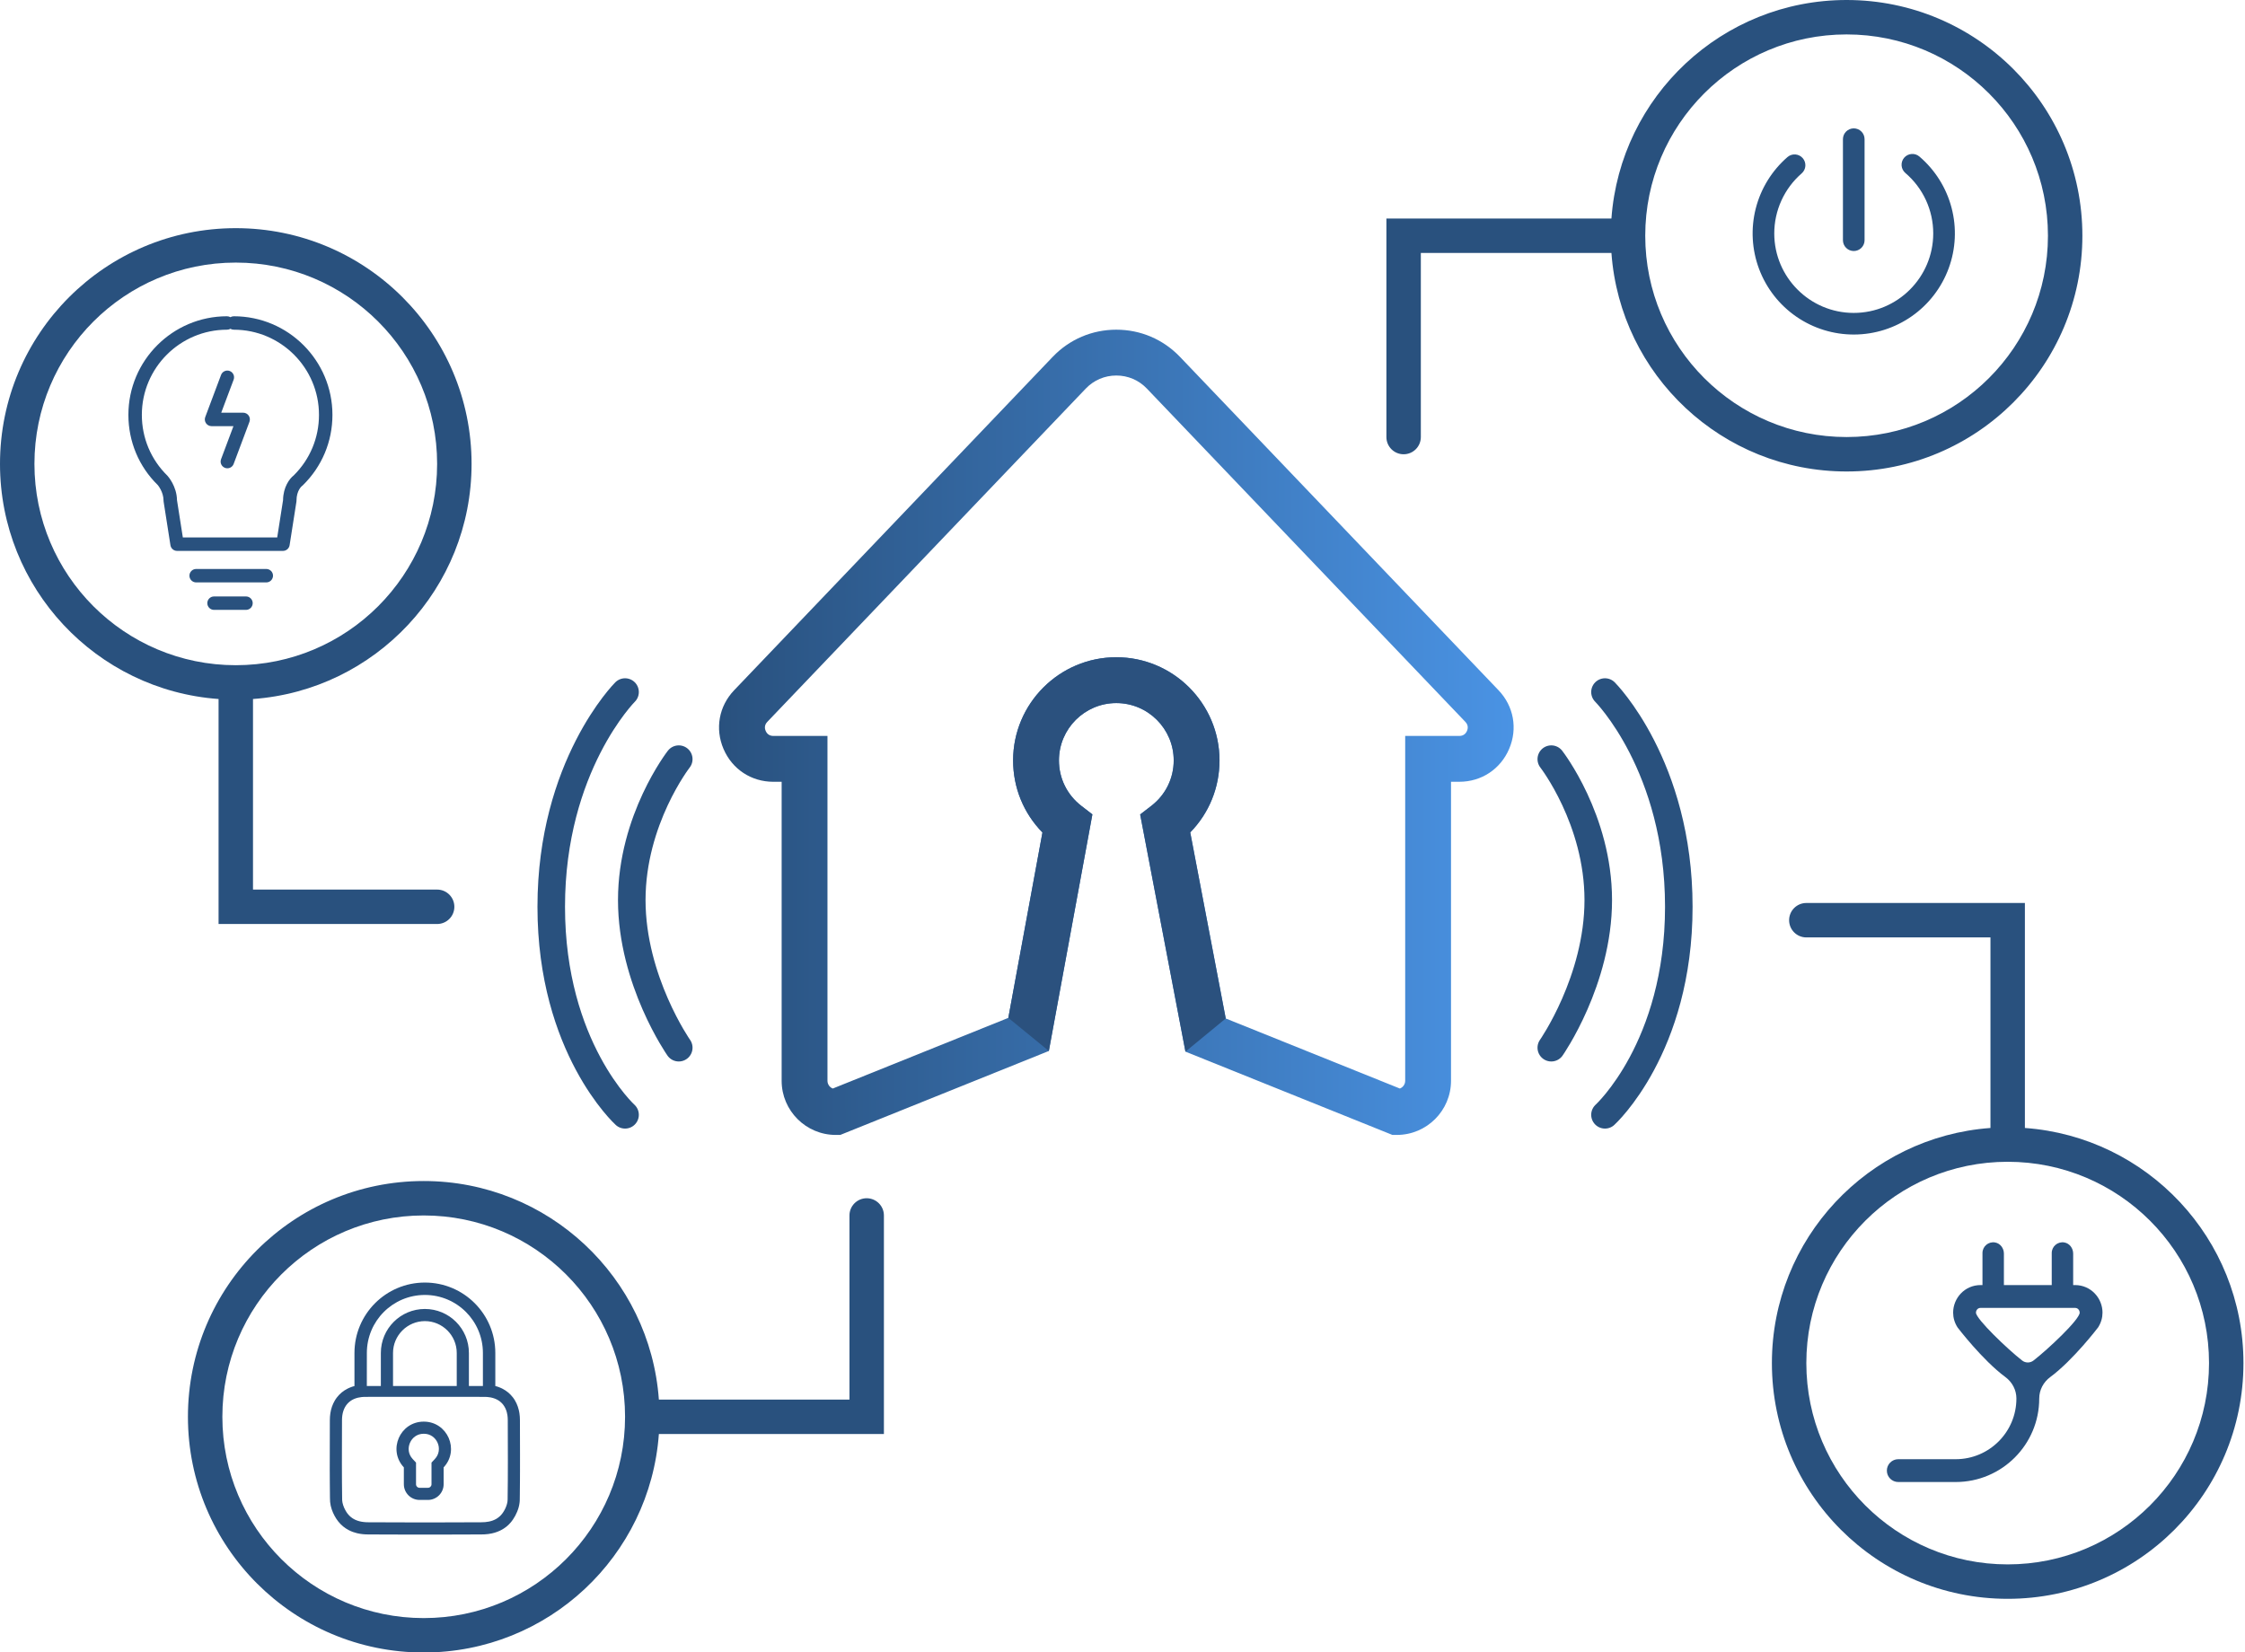
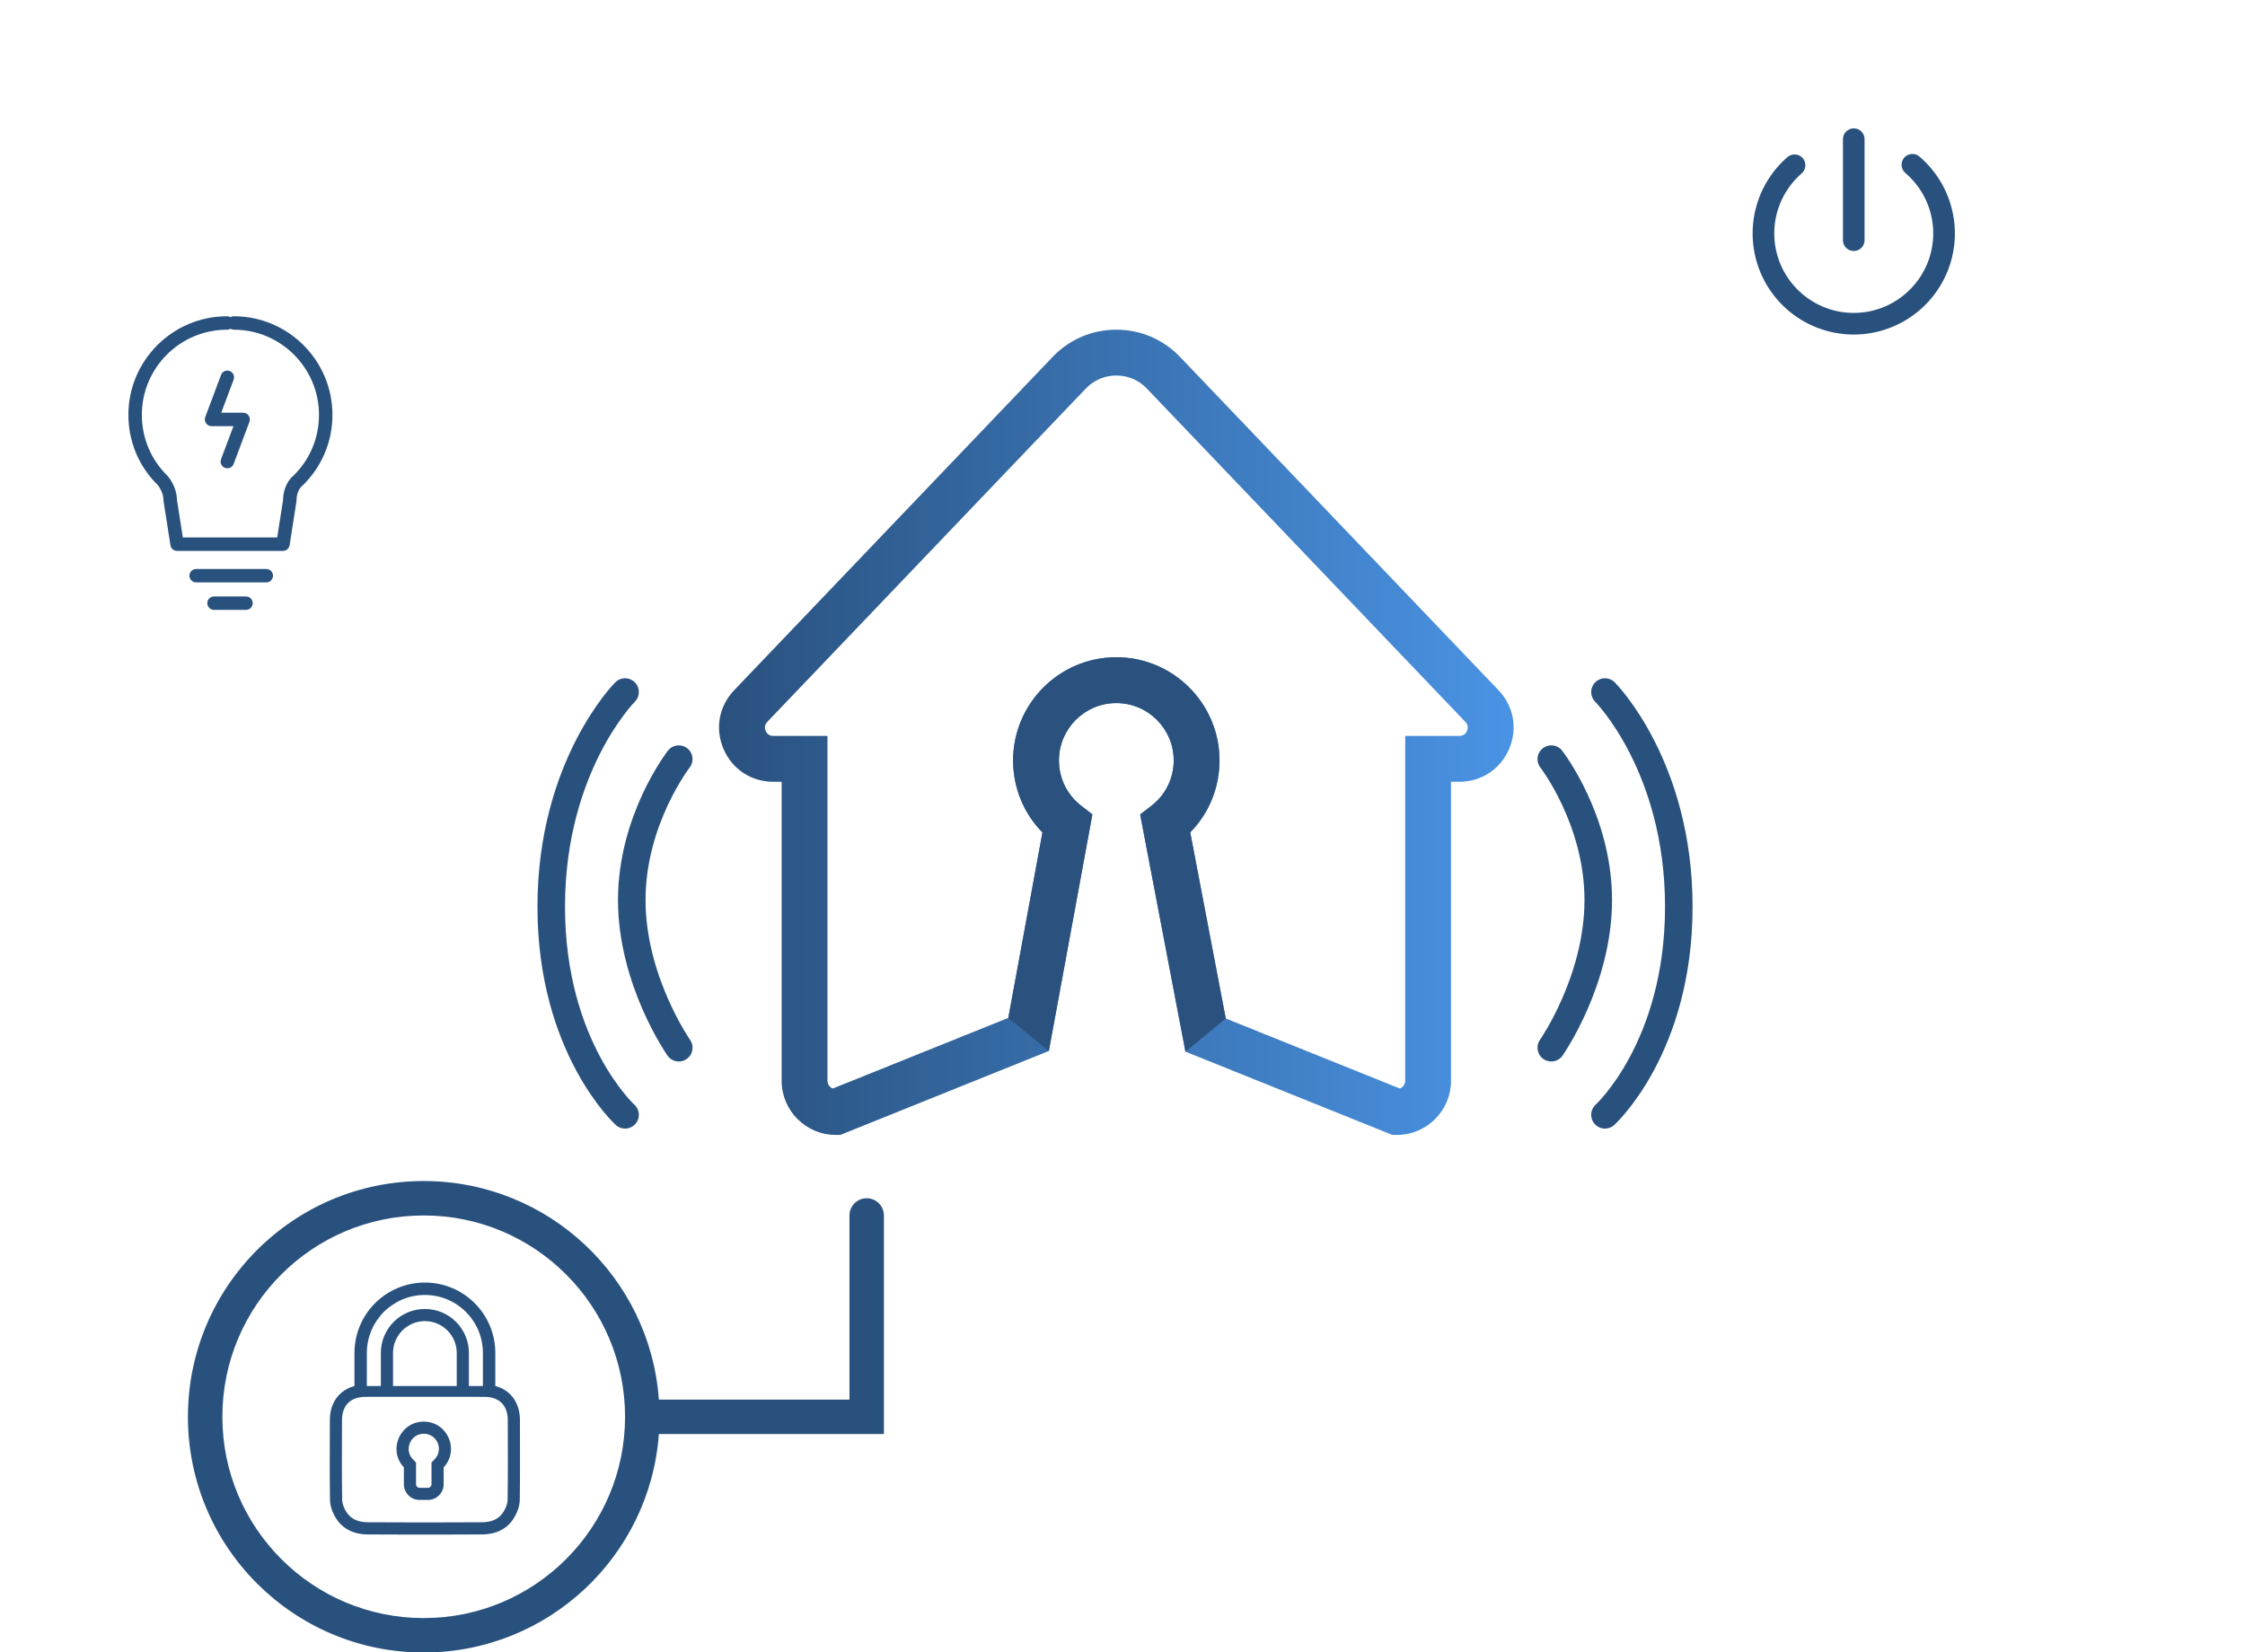
<svg xmlns="http://www.w3.org/2000/svg" width="163" height="120" viewBox="0 0 163 120" fill="none">
  <path d="M76.152 76.322L61.007 82.419H60.685C58.516 82.419 56.752 80.655 56.752 78.487V56.773H56.147C54.546 56.773 53.16 55.858 52.531 54.386C51.902 52.913 52.198 51.281 53.304 50.124L76.429 25.918C77.647 24.643 79.289 23.942 81.052 23.942C82.814 23.942 84.457 24.643 85.675 25.918L108.8 50.123C109.906 51.279 110.202 52.912 109.573 54.384C108.944 55.857 107.558 56.772 105.957 56.772H105.352V78.486C105.352 80.653 103.588 82.418 101.419 82.418V82.418H101.097L86.07 76.37L82.782 59.144L83.593 58.52C84.625 57.724 85.218 56.522 85.218 55.222C85.218 52.925 83.349 51.057 81.051 51.057C78.754 51.057 76.886 52.925 76.886 55.222C76.886 56.522 77.478 57.724 78.51 58.52L79.314 59.14L76.152 76.322ZM73.21 73.918L75.688 60.454C74.323 59.063 73.558 57.206 73.558 55.221C73.558 51.09 76.919 47.728 81.05 47.728C85.181 47.728 88.544 51.09 88.544 55.221C88.544 57.203 87.78 59.058 86.418 60.449L88.996 73.961L101.639 79.049C101.865 78.961 102.025 78.742 102.025 78.486V53.444H105.957C106.304 53.444 106.455 53.215 106.513 53.077C106.572 52.94 106.634 52.674 106.395 52.423L83.269 28.218C82.685 27.606 81.898 27.27 81.052 27.27C80.206 27.27 79.419 27.607 78.834 28.218L55.71 52.422C55.47 52.673 55.532 52.94 55.591 53.077C55.649 53.214 55.8 53.444 56.147 53.444H60.079V78.486C60.079 78.742 60.239 78.961 60.465 79.049L73.21 73.918Z" fill="url(#paint0_linear_2029_259)" />
  <path fill-rule="evenodd" clip-rule="evenodd" d="M86.07 76.37L82.782 59.145L83.593 58.52C84.625 57.724 85.218 56.522 85.218 55.222C85.218 52.925 83.349 51.057 81.051 51.057C78.754 51.057 76.886 52.925 76.886 55.222C76.886 56.522 77.478 57.724 78.51 58.52L79.314 59.14L76.152 76.322L73.21 73.918L75.688 60.455C74.323 59.063 73.558 57.206 73.558 55.221C73.558 51.09 76.919 47.728 81.05 47.728C85.181 47.728 88.544 51.09 88.544 55.221C88.544 57.203 87.78 59.058 86.418 60.449L88.996 73.961L86.07 76.37Z" fill="#2B517E" />
  <path d="M20.545 40.006H12.857C12.617 40.006 12.412 39.831 12.375 39.593L11.881 36.438C11.877 36.413 11.875 36.388 11.875 36.362C11.875 35.711 11.455 35.225 11.451 35.22C10.087 33.886 9.322 32.069 9.322 30.127C9.322 26.179 12.534 22.967 16.483 22.967C16.573 22.967 16.657 22.992 16.73 23.034C16.802 22.992 16.887 22.967 16.977 22.967C20.925 22.967 24.137 26.179 24.137 30.127C24.137 32.068 23.373 33.886 21.986 35.244C21.966 35.263 21.945 35.281 21.923 35.296C21.915 35.303 21.527 35.608 21.527 36.362C21.527 36.388 21.525 36.413 21.521 36.438L21.027 39.593C20.99 39.831 20.785 40.006 20.545 40.006ZM13.275 39.029H20.127L20.551 36.323C20.563 35.363 21.024 34.757 21.326 34.524C22.509 33.353 23.16 31.793 23.16 30.127C23.16 26.717 20.386 23.943 16.977 23.943C16.887 23.943 16.802 23.919 16.73 23.876C16.657 23.919 16.573 23.943 16.482 23.943C13.073 23.943 10.299 26.717 10.299 30.127C10.299 31.804 10.958 33.373 12.157 34.547C12.204 34.599 12.834 35.308 12.851 36.322L13.275 39.029Z" fill="#29517E" />
  <path d="M19.334 42.295H14.242C13.973 42.295 13.754 42.076 13.754 41.806C13.754 41.537 13.973 41.319 14.242 41.319H19.334C19.603 41.319 19.822 41.537 19.822 41.806C19.822 42.076 19.603 42.295 19.334 42.295Z" fill="#29517E" />
  <path d="M17.86 44.29H15.54C15.271 44.29 15.052 44.071 15.052 43.802C15.052 43.532 15.271 43.314 15.54 43.314H17.86C18.13 43.314 18.348 43.532 18.348 43.802C18.348 44.071 18.13 44.29 17.86 44.29Z" fill="#29517E" />
  <path d="M16.507 34.007C16.45 34.007 16.392 33.997 16.336 33.976C16.083 33.881 15.955 33.6 16.05 33.347L16.95 30.947H15.359C15.199 30.947 15.049 30.868 14.958 30.736C14.867 30.605 14.846 30.437 14.902 30.287L16.05 27.227C16.144 26.974 16.426 26.848 16.678 26.941C16.93 27.036 17.058 27.317 16.964 27.57L16.063 29.97H17.655C17.815 29.97 17.965 30.049 18.056 30.18C18.147 30.312 18.168 30.48 18.112 30.63L16.964 33.691C16.891 33.886 16.705 34.007 16.507 34.007Z" fill="#29517E" />
-   <path fill-rule="evenodd" clip-rule="evenodd" d="M18.369 50.762C27.24 50.122 34.239 42.722 34.239 33.688C34.239 24.233 26.574 16.569 17.119 16.569C7.665 16.569 0 24.233 0 33.688C0 42.722 6.998 50.122 15.869 50.762V65.851V67.101H17.119H31.738C32.429 67.101 32.989 66.541 32.989 65.851C32.989 65.16 32.429 64.601 31.738 64.601H18.369V50.762ZM31.738 33.688C31.738 41.762 25.193 48.307 17.119 48.307C9.045 48.307 2.5 41.762 2.5 33.688C2.5 25.614 9.045 19.069 17.119 19.069C25.193 19.069 31.738 25.614 31.738 33.688Z" fill="#29517E" />
-   <path fill-rule="evenodd" clip-rule="evenodd" d="M116.999 18.369C117.64 27.24 125.039 34.239 134.074 34.239C143.528 34.239 151.193 26.574 151.193 17.119C151.193 7.665 143.528 -3.35028e-07 134.074 -7.48307e-07C125.039 -1.14321e-06 117.639 6.998 116.999 15.869L101.911 15.869L100.661 15.869L100.661 17.119L100.661 31.739C100.661 32.429 101.221 32.989 101.911 32.989C102.601 32.989 103.161 32.429 103.161 31.739L103.161 18.369L116.999 18.369ZM134.074 31.738C126 31.738 119.454 25.193 119.454 17.119C119.454 9.045 126 2.5 134.074 2.5C142.148 2.5 148.693 9.045 148.693 17.119C148.693 25.193 142.148 31.738 134.074 31.738Z" fill="#29517E" />
-   <path fill-rule="evenodd" clip-rule="evenodd" d="M144.519 81.913C135.648 82.553 128.65 89.953 128.65 98.987C128.65 108.442 136.314 116.106 145.769 116.106C155.224 116.106 162.888 108.442 162.888 98.987C162.888 89.953 155.89 82.553 147.019 81.913L147.019 66.825L147.019 65.575L145.769 65.575L131.15 65.575C130.459 65.575 129.9 66.134 129.9 66.825C129.9 67.515 130.459 68.075 131.15 68.075L144.519 68.075L144.519 81.913ZM131.15 98.987C131.15 90.913 137.695 84.368 145.769 84.368C153.843 84.368 160.388 90.913 160.388 98.987C160.388 107.061 153.843 113.606 145.769 113.606C137.695 113.606 131.15 107.061 131.15 98.987Z" fill="#29517E" />
  <path fill-rule="evenodd" clip-rule="evenodd" d="M47.838 101.636C47.198 92.765 39.798 85.766 30.764 85.766C21.309 85.766 13.645 93.431 13.645 102.886C13.645 112.34 21.309 120.005 30.764 120.005C39.798 120.005 47.198 113.007 47.838 104.136L62.926 104.136L64.177 104.136L64.177 102.886L64.177 88.266C64.177 87.576 63.617 87.016 62.926 87.016C62.236 87.016 61.676 87.576 61.676 88.266L61.676 101.636L47.838 101.636ZM30.764 88.266C38.838 88.266 45.383 94.812 45.383 102.886C45.383 110.96 38.838 117.505 30.764 117.505C22.69 117.505 16.145 110.96 16.145 102.886C16.145 94.812 22.69 88.266 30.764 88.266Z" fill="#29517E" />
  <path d="M45.383 50.256C45.383 50.256 40.023 55.617 40.023 65.85C40.023 76.084 45.383 80.957 45.383 80.957" stroke="#29517E" stroke-width="2" stroke-linecap="round" />
  <path d="M49.282 55.129C49.282 55.129 45.87 59.515 45.87 65.363C45.87 71.21 49.282 76.084 49.282 76.084" stroke="#29517E" stroke-width="2" stroke-linecap="round" />
  <path d="M116.53 50.256C116.53 50.256 121.891 55.617 121.891 65.85C121.891 76.084 116.53 80.957 116.53 80.957" stroke="#29517E" stroke-width="2" stroke-linecap="round" />
  <path d="M112.632 55.129C112.632 55.129 116.043 59.515 116.043 65.363C116.043 71.21 112.632 76.084 112.632 76.084" stroke="#29517E" stroke-width="2" stroke-linecap="round" />
  <path d="M37.75 103.126C37.75 102.959 37.738 102.792 37.713 102.628C37.706 102.587 37.699 102.545 37.691 102.505C37.683 102.464 37.674 102.424 37.664 102.384C37.645 102.303 37.621 102.224 37.595 102.146C37.567 102.067 37.536 101.99 37.502 101.915C37.467 101.839 37.428 101.766 37.386 101.695C37.365 101.659 37.342 101.624 37.319 101.589C37.295 101.554 37.271 101.52 37.246 101.487C37.195 101.42 37.141 101.356 37.082 101.295C37.024 101.235 36.962 101.177 36.898 101.123C36.833 101.07 36.766 101.019 36.696 100.973C36.627 100.927 36.554 100.885 36.48 100.847C36.461 100.837 36.443 100.828 36.423 100.819C36.407 100.811 36.391 100.804 36.375 100.797C36.356 100.788 36.337 100.78 36.318 100.772C36.28 100.755 36.241 100.74 36.202 100.726C36.183 100.719 36.163 100.713 36.144 100.706C36.13 100.701 36.116 100.697 36.102 100.692C36.063 100.68 36.024 100.669 35.985 100.659C35.978 100.657 35.971 100.655 35.963 100.653V98.253C35.963 95.428 33.675 93.139 30.85 93.139C28.025 93.139 25.736 95.428 25.736 98.253V100.654C25.729 100.656 25.722 100.658 25.715 100.66C25.676 100.67 25.637 100.682 25.598 100.694C25.584 100.698 25.57 100.703 25.556 100.708C25.537 100.714 25.517 100.721 25.498 100.729C25.459 100.743 25.42 100.759 25.382 100.775C25.363 100.783 25.344 100.791 25.325 100.8C25.29 100.816 25.255 100.833 25.22 100.851C25.145 100.889 25.073 100.931 25.003 100.976C24.933 101.023 24.865 101.072 24.802 101.125C24.737 101.179 24.676 101.236 24.618 101.298C24.559 101.359 24.505 101.423 24.454 101.49C24.429 101.523 24.405 101.557 24.381 101.592C24.358 101.627 24.336 101.661 24.314 101.697C24.271 101.768 24.232 101.842 24.198 101.917C24.163 101.992 24.131 102.069 24.104 102.148C24.05 102.305 24.011 102.466 23.986 102.63C23.961 102.795 23.949 102.962 23.949 103.128C23.946 104.325 23.939 105.522 23.942 106.717C23.943 107.043 23.945 107.371 23.947 107.697C23.95 108.056 23.953 108.416 23.957 108.775C23.958 108.872 23.959 108.97 23.968 109.067C23.976 109.16 23.99 109.252 24.011 109.344C24.031 109.435 24.056 109.525 24.086 109.613C24.113 109.694 24.144 109.773 24.179 109.851C24.213 109.929 24.251 110.004 24.291 110.079C24.329 110.152 24.372 110.223 24.417 110.292C24.462 110.361 24.51 110.428 24.562 110.492C24.668 110.625 24.787 110.747 24.919 110.854C25.045 110.957 25.183 111.047 25.328 111.121C25.425 111.172 25.526 111.215 25.629 111.253C25.732 111.29 25.838 111.321 25.944 111.346C26.077 111.376 26.213 111.398 26.349 111.412C26.486 111.426 26.623 111.431 26.761 111.431C27.715 111.431 28.671 111.442 29.625 111.44C30.441 111.44 31.258 111.44 32.074 111.44C33.028 111.442 33.984 111.431 34.938 111.431C35.111 111.431 35.283 111.423 35.454 111.4C35.54 111.389 35.625 111.374 35.709 111.356C35.779 111.341 35.849 111.323 35.918 111.303C36.049 111.264 36.178 111.215 36.302 111.156C36.354 111.131 36.406 111.104 36.457 111.075C36.501 111.05 36.544 111.023 36.587 110.996C36.629 110.968 36.671 110.939 36.711 110.908C36.731 110.893 36.752 110.878 36.772 110.862C36.792 110.845 36.813 110.828 36.833 110.811C36.913 110.741 36.989 110.666 37.059 110.585C37.076 110.566 37.093 110.546 37.11 110.525C37.127 110.505 37.143 110.483 37.159 110.462C37.191 110.421 37.221 110.38 37.25 110.337C37.309 110.251 37.362 110.162 37.411 110.071C37.461 109.977 37.507 109.88 37.547 109.782C37.568 109.732 37.586 109.682 37.604 109.632C37.613 109.605 37.622 109.578 37.631 109.552C37.64 109.524 37.648 109.496 37.656 109.467C37.688 109.354 37.711 109.239 37.724 109.123C37.727 109.095 37.73 109.067 37.732 109.038L37.735 108.997C37.736 108.969 37.737 108.942 37.738 108.914C37.739 108.887 37.739 108.859 37.739 108.831C37.74 108.74 37.742 108.65 37.743 108.558C37.746 108.215 37.749 107.872 37.752 107.528C37.753 107.307 37.754 107.086 37.755 106.865C37.756 106.448 37.756 106.032 37.756 105.616C37.756 104.786 37.752 103.956 37.75 103.126L37.75 103.126ZM26.636 98.252C26.636 95.925 28.522 94.039 30.849 94.039C33.176 94.039 35.062 95.925 35.062 98.252V100.653H34.045V98.252C34.045 96.487 32.614 95.057 30.848 95.057C29.083 95.057 27.652 96.487 27.652 98.252V100.653H26.634C26.636 99.853 26.636 99.052 26.636 98.252ZM33.162 98.252V100.653H28.536V98.252C28.536 98.096 28.552 97.94 28.583 97.787C28.614 97.638 28.659 97.492 28.718 97.353C28.777 97.215 28.848 97.083 28.932 96.96C29.015 96.837 29.11 96.723 29.215 96.618C29.319 96.513 29.434 96.418 29.557 96.335C29.681 96.251 29.813 96.18 29.95 96.121C30.09 96.062 30.235 96.017 30.384 95.986C30.537 95.954 30.693 95.939 30.849 95.939C31.006 95.939 31.162 95.954 31.315 95.986C31.464 96.017 31.609 96.062 31.749 96.121C31.886 96.18 32.018 96.251 32.141 96.335C32.264 96.418 32.379 96.512 32.484 96.618C32.588 96.722 32.683 96.837 32.766 96.96C32.85 97.084 32.922 97.216 32.98 97.353C33.039 97.493 33.084 97.638 33.115 97.787C33.147 97.94 33.162 98.096 33.162 98.252ZM36.856 108.896C36.855 109.002 36.839 109.107 36.812 109.209C36.784 109.313 36.747 109.415 36.703 109.513C36.659 109.611 36.609 109.704 36.551 109.794C36.497 109.879 36.436 109.96 36.368 110.033C36.304 110.102 36.232 110.164 36.156 110.219C36.119 110.246 36.08 110.272 36.04 110.296C36.001 110.319 35.96 110.34 35.919 110.359C35.869 110.383 35.818 110.404 35.767 110.423C35.68 110.453 35.591 110.478 35.501 110.496C35.41 110.515 35.316 110.528 35.223 110.536C35.129 110.544 35.034 110.547 34.939 110.547C33.985 110.546 33.029 110.558 32.075 110.556H31.554C31.319 110.556 31.084 110.557 30.85 110.557C30.615 110.557 30.381 110.556 30.146 110.556H29.623C28.669 110.558 27.715 110.546 26.759 110.547C26.643 110.547 26.529 110.542 26.413 110.529C26.301 110.517 26.189 110.498 26.081 110.469C25.973 110.44 25.868 110.402 25.767 110.354C25.717 110.33 25.669 110.303 25.622 110.273C25.574 110.243 25.528 110.21 25.484 110.175C25.398 110.105 25.319 110.026 25.25 109.938C25.232 109.916 25.215 109.892 25.198 109.868C25.181 109.845 25.166 109.823 25.151 109.799C25.124 109.756 25.097 109.712 25.073 109.667C25.041 109.61 25.012 109.552 24.986 109.492C24.959 109.431 24.936 109.369 24.916 109.307C24.895 109.245 24.878 109.182 24.866 109.118C24.858 109.07 24.85 109.022 24.846 108.973C24.845 108.958 24.844 108.942 24.843 108.927C24.842 108.912 24.842 108.897 24.842 108.883C24.841 108.835 24.84 108.787 24.84 108.739C24.835 108.355 24.831 107.97 24.828 107.585C24.826 107.139 24.824 106.693 24.824 106.248C24.823 105.208 24.828 104.169 24.831 103.129C24.831 103.013 24.839 102.897 24.855 102.782C24.87 102.676 24.894 102.57 24.928 102.467C24.944 102.417 24.963 102.367 24.984 102.319C25.003 102.274 25.025 102.23 25.049 102.187C25.074 102.144 25.099 102.102 25.128 102.061C25.156 102.021 25.186 101.983 25.218 101.946C25.282 101.873 25.355 101.808 25.432 101.75C25.512 101.691 25.6 101.642 25.691 101.6C25.737 101.579 25.784 101.561 25.832 101.545C25.883 101.528 25.935 101.512 25.987 101.5C26.074 101.479 26.163 101.464 26.252 101.455C26.306 101.449 26.36 101.445 26.414 101.443C26.43 101.443 26.445 101.443 26.46 101.442C26.485 101.441 26.508 101.441 26.532 101.441C26.719 101.44 26.905 101.439 27.091 101.439C28.372 101.436 29.653 101.44 30.933 101.44C31.779 101.44 32.624 101.439 33.469 101.439C33.89 101.439 34.31 101.439 34.731 101.44C34.887 101.44 35.042 101.441 35.197 101.442C35.217 101.442 35.236 101.442 35.257 101.443C35.276 101.443 35.295 101.443 35.314 101.445C35.343 101.447 35.372 101.448 35.401 101.451C35.477 101.457 35.552 101.467 35.627 101.481C35.679 101.492 35.732 101.504 35.783 101.519C35.834 101.533 35.884 101.55 35.933 101.569C35.98 101.587 36.026 101.607 36.07 101.63C36.115 101.652 36.158 101.677 36.201 101.704C36.227 101.721 36.253 101.739 36.278 101.758C36.317 101.787 36.354 101.818 36.389 101.851C36.425 101.885 36.458 101.919 36.49 101.956C36.51 101.979 36.529 102.004 36.547 102.028C36.576 102.068 36.604 102.108 36.629 102.151C36.654 102.193 36.677 102.237 36.698 102.281C36.719 102.328 36.739 102.377 36.757 102.425C36.775 102.475 36.789 102.525 36.802 102.576C36.819 102.644 36.833 102.712 36.843 102.782C36.86 102.897 36.867 103.012 36.867 103.128C36.873 105.051 36.885 106.974 36.856 108.896Z" fill="#29517E" />
  <path d="M30.767 103.238C29.039 103.238 28.144 105.298 29.322 106.56V107.783C29.322 108.414 29.833 108.925 30.464 108.925H31.069C31.699 108.925 32.211 108.414 32.211 107.783V106.56C33.39 105.298 32.494 103.238 30.767 103.238ZM31.854 105.38C31.847 105.43 31.835 105.48 31.821 105.529C31.805 105.579 31.787 105.627 31.764 105.674C31.741 105.725 31.712 105.772 31.681 105.818C31.648 105.868 31.609 105.915 31.567 105.959C31.488 106.044 31.41 106.129 31.33 106.214V107.784C31.33 107.802 31.328 107.82 31.325 107.838C31.322 107.854 31.317 107.87 31.311 107.885C31.298 107.916 31.278 107.945 31.255 107.968C31.231 107.992 31.203 108.011 31.172 108.024C31.156 108.03 31.14 108.035 31.124 108.038C31.106 108.042 31.088 108.043 31.07 108.043H30.465C30.447 108.043 30.429 108.042 30.411 108.038C30.395 108.035 30.379 108.03 30.363 108.024C30.333 108.011 30.304 107.992 30.281 107.968C30.257 107.945 30.238 107.916 30.225 107.885C30.219 107.87 30.214 107.854 30.21 107.838C30.207 107.82 30.206 107.802 30.206 107.784V106.214C30.126 106.129 30.048 106.044 29.968 105.959C29.927 105.915 29.889 105.868 29.854 105.818C29.823 105.772 29.795 105.724 29.772 105.674C29.749 105.627 29.73 105.579 29.715 105.529C29.7 105.48 29.689 105.43 29.682 105.38C29.667 105.279 29.667 105.176 29.681 105.075C29.696 104.973 29.724 104.872 29.765 104.777C29.806 104.682 29.861 104.592 29.926 104.512C29.99 104.433 30.066 104.363 30.15 104.305C30.192 104.275 30.236 104.25 30.281 104.228C30.328 104.205 30.376 104.186 30.427 104.169C30.479 104.153 30.534 104.14 30.588 104.132C30.648 104.123 30.708 104.119 30.769 104.119C30.83 104.119 30.89 104.123 30.95 104.132C31.005 104.14 31.059 104.153 31.111 104.169C31.162 104.185 31.21 104.204 31.257 104.228C31.303 104.25 31.347 104.276 31.388 104.305C31.473 104.363 31.547 104.433 31.612 104.512C31.677 104.592 31.732 104.682 31.773 104.777C31.814 104.872 31.843 104.973 31.857 105.076C31.869 105.177 31.869 105.279 31.854 105.38Z" fill="#29517E" />
  <path fill-rule="evenodd" clip-rule="evenodd" d="M135.379 10.108V17.444C135.379 17.652 135.296 17.852 135.149 17.999C135.002 18.146 134.802 18.229 134.594 18.229C134.386 18.229 134.186 18.146 134.038 17.999C133.891 17.852 133.808 17.652 133.808 17.444V10.108C133.808 9.899 133.891 9.7 134.038 9.552C134.186 9.405 134.386 9.322 134.594 9.322C134.802 9.322 135.002 9.405 135.149 9.552C135.296 9.7 135.379 9.899 135.379 10.108ZM131.08 12.054C131.065 12.262 130.969 12.455 130.811 12.592C130.187 13.134 129.686 13.804 129.343 14.556C129 15.308 128.822 16.125 128.822 16.952C128.822 20.135 131.41 22.724 134.592 22.724C137.775 22.724 140.364 20.134 140.364 16.952C140.365 16.117 140.184 15.292 139.834 14.534C139.485 13.776 138.975 13.103 138.34 12.562C138.182 12.426 138.084 12.234 138.067 12.026C138.051 11.818 138.118 11.613 138.253 11.454C138.389 11.296 138.581 11.198 138.789 11.182C138.996 11.165 139.202 11.232 139.36 11.368C140.5 12.341 141.315 13.64 141.695 15.09C142.076 16.54 142.003 18.071 141.487 19.479C140.971 20.886 140.037 22.102 138.81 22.962C137.583 23.823 136.122 24.288 134.623 24.294C133.124 24.3 131.659 23.847 130.425 22.996C129.191 22.145 128.247 20.937 127.72 19.534C127.193 18.131 127.108 16.6 127.476 15.147C127.845 13.694 128.649 12.389 129.781 11.406C129.939 11.27 130.144 11.201 130.351 11.216C130.559 11.23 130.753 11.327 130.889 11.484C131.026 11.641 131.094 11.847 131.08 12.054Z" fill="#29517E" />
-   <path fill-rule="evenodd" clip-rule="evenodd" d="M143.465 95.322C143.465 95.21 143.549 94.978 143.808 94.978L150.655 94.978C150.914 94.978 150.998 95.21 150.998 95.322C150.998 95.825 148.699 97.98 147.642 98.802C147.399 98.99 147.063 98.99 146.821 98.802C145.764 97.98 143.465 95.779 143.465 95.322ZM148.06 101.558L148.06 101.558C148.06 100.941 148.363 100.369 148.86 100.002C150.53 98.768 152.333 96.398 152.333 96.398C152.554 96.055 152.654 95.683 152.654 95.322C152.654 94.283 151.827 93.321 150.655 93.321L150.524 93.321L150.524 91.036C150.524 90.652 150.266 90.295 149.888 90.228C149.396 90.141 148.968 90.518 148.968 90.994L148.968 93.321L145.495 93.321L145.495 91.036C145.495 90.652 145.236 90.295 144.858 90.228C144.366 90.141 143.939 90.518 143.939 90.994L143.939 93.321L143.808 93.321C142.636 93.321 141.809 94.283 141.809 95.322C141.809 95.684 141.909 96.055 142.13 96.398C142.13 96.398 143.933 98.769 145.603 100.002C146.1 100.369 146.403 100.941 146.403 101.558C146.403 103.993 144.429 105.967 141.994 105.967L137.825 105.967C137.368 105.967 136.997 106.338 136.997 106.796C136.997 107.253 137.368 107.624 137.825 107.624L141.994 107.624C145.344 107.624 148.06 104.908 148.06 101.558Z" fill="#29517E" />
  <defs>
    <linearGradient id="paint0_linear_2029_259" x1="52.206" y1="53.18" x2="109.899" y2="53.18" gradientUnits="userSpaceOnUse">
      <stop stop-color="#29517E" />
      <stop offset="1" stop-color="#4A93E4" />
    </linearGradient>
  </defs>
</svg>